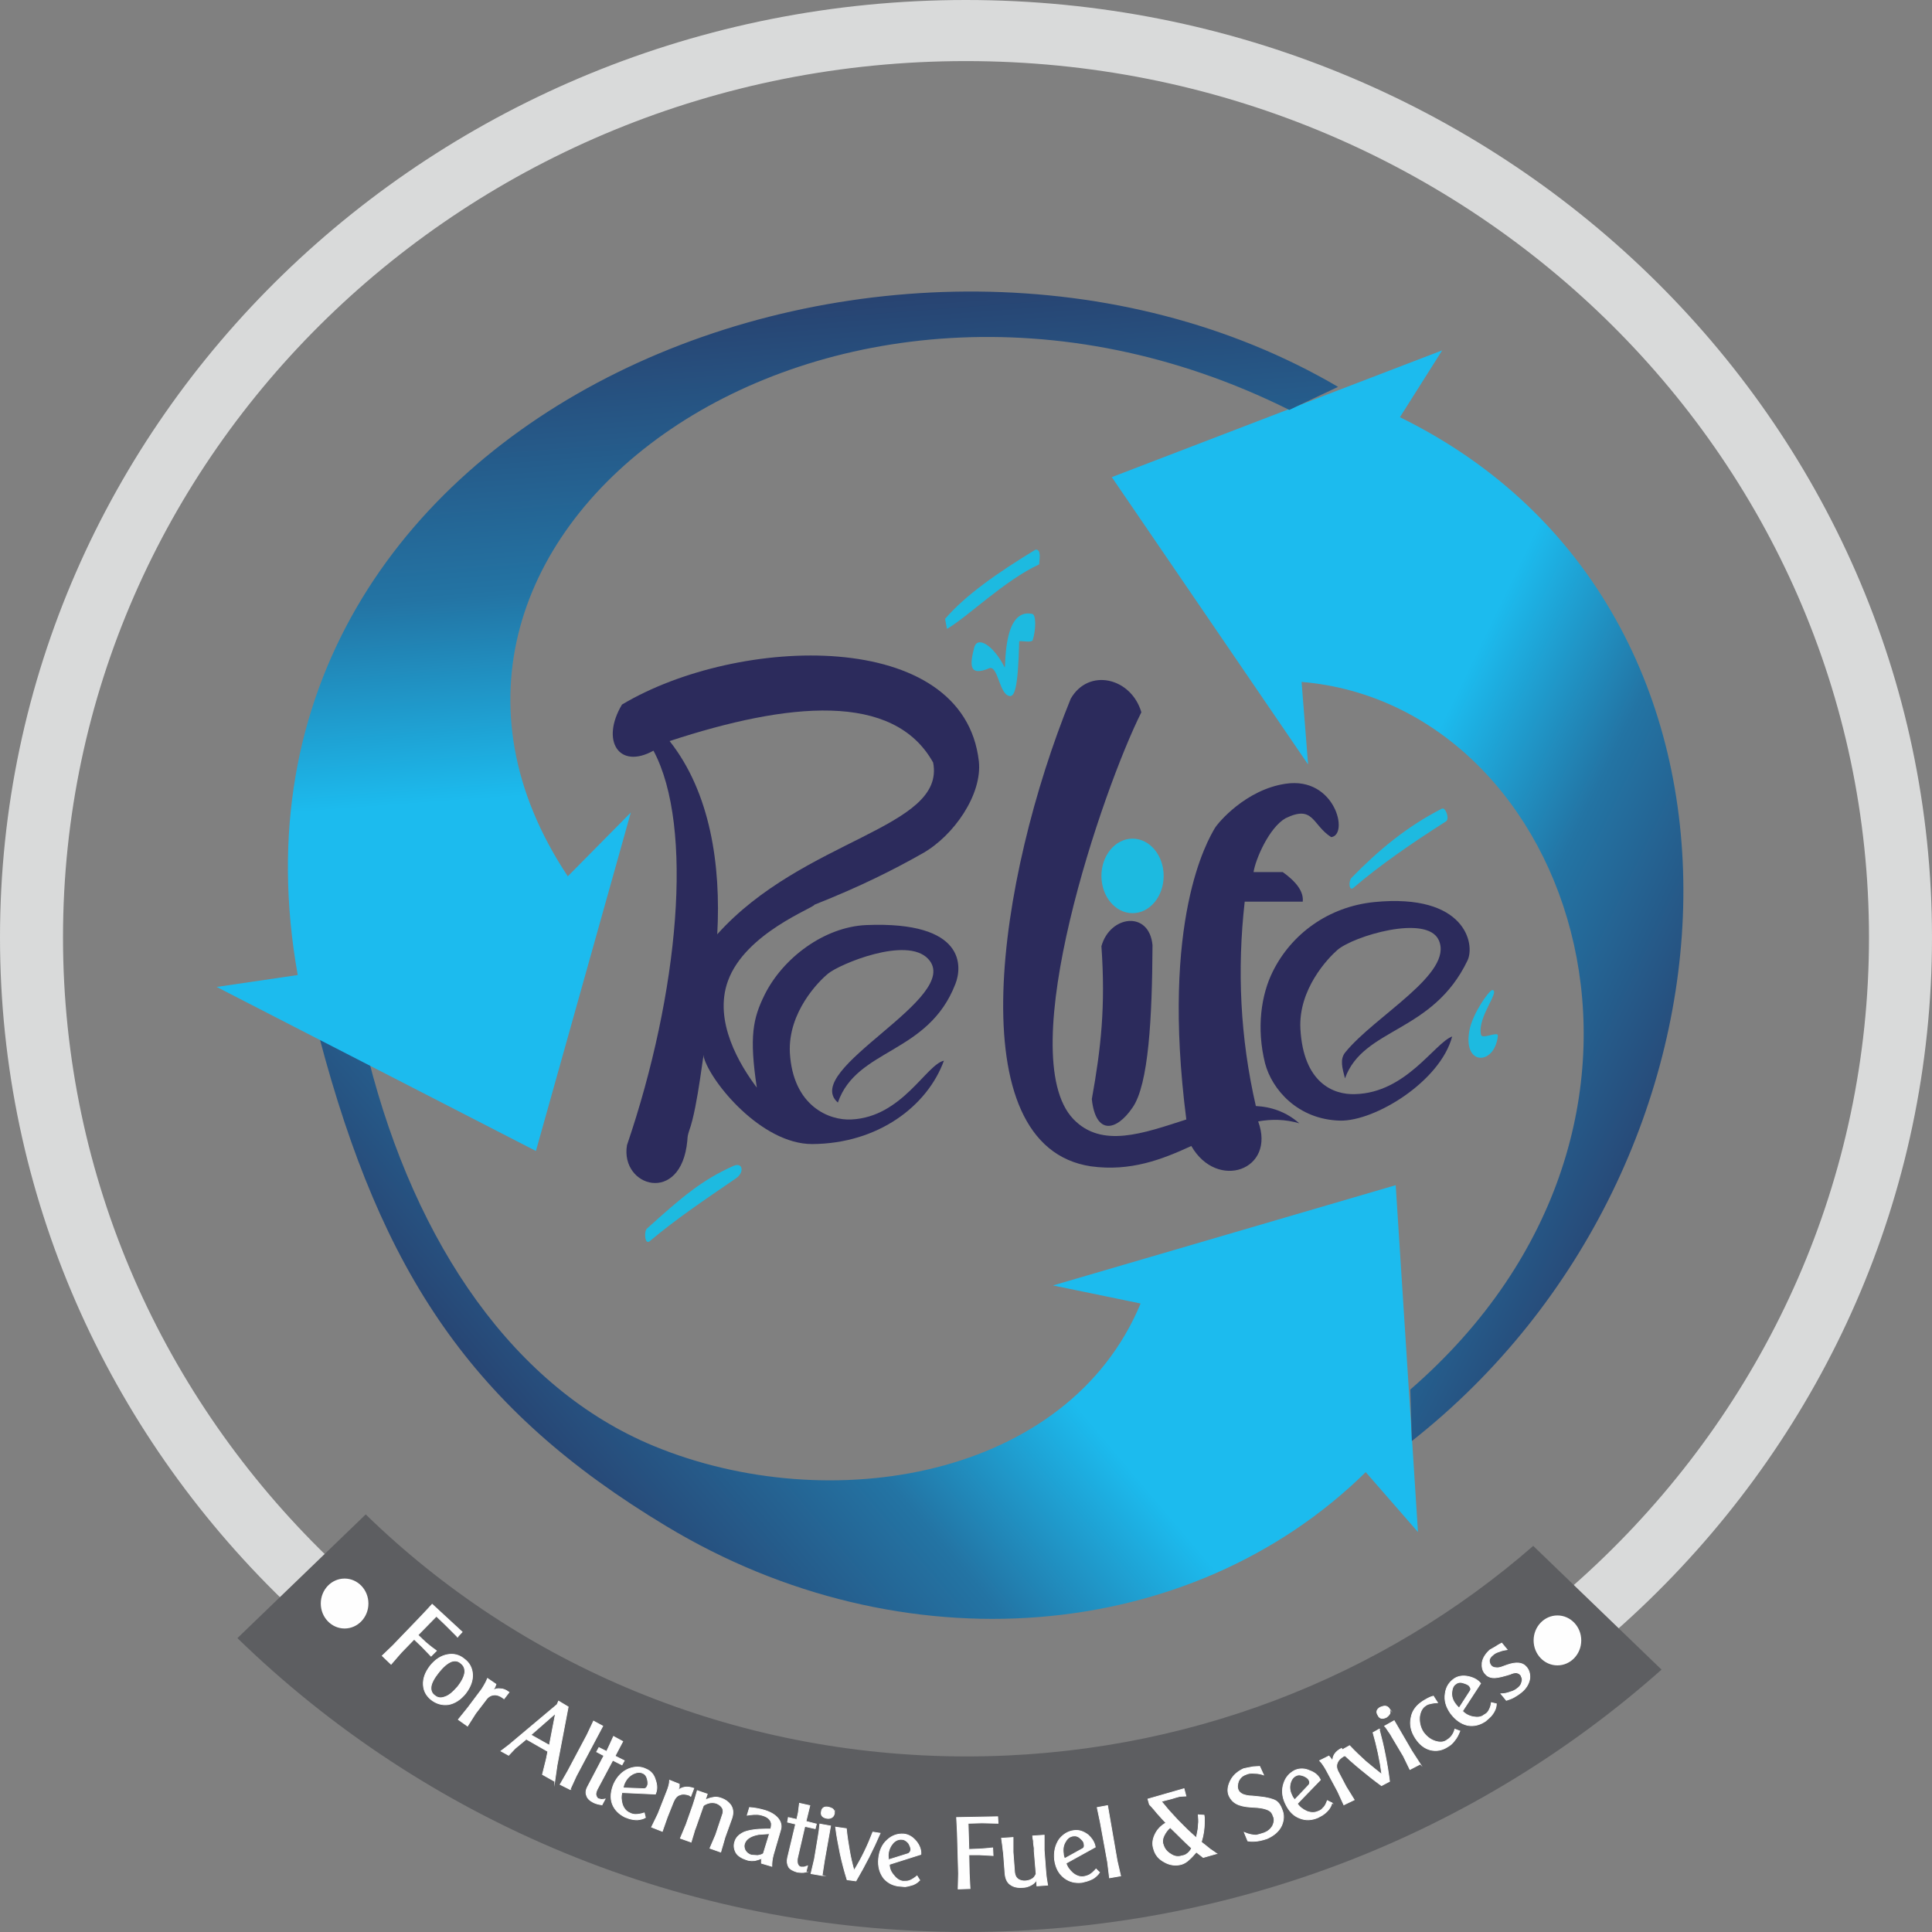
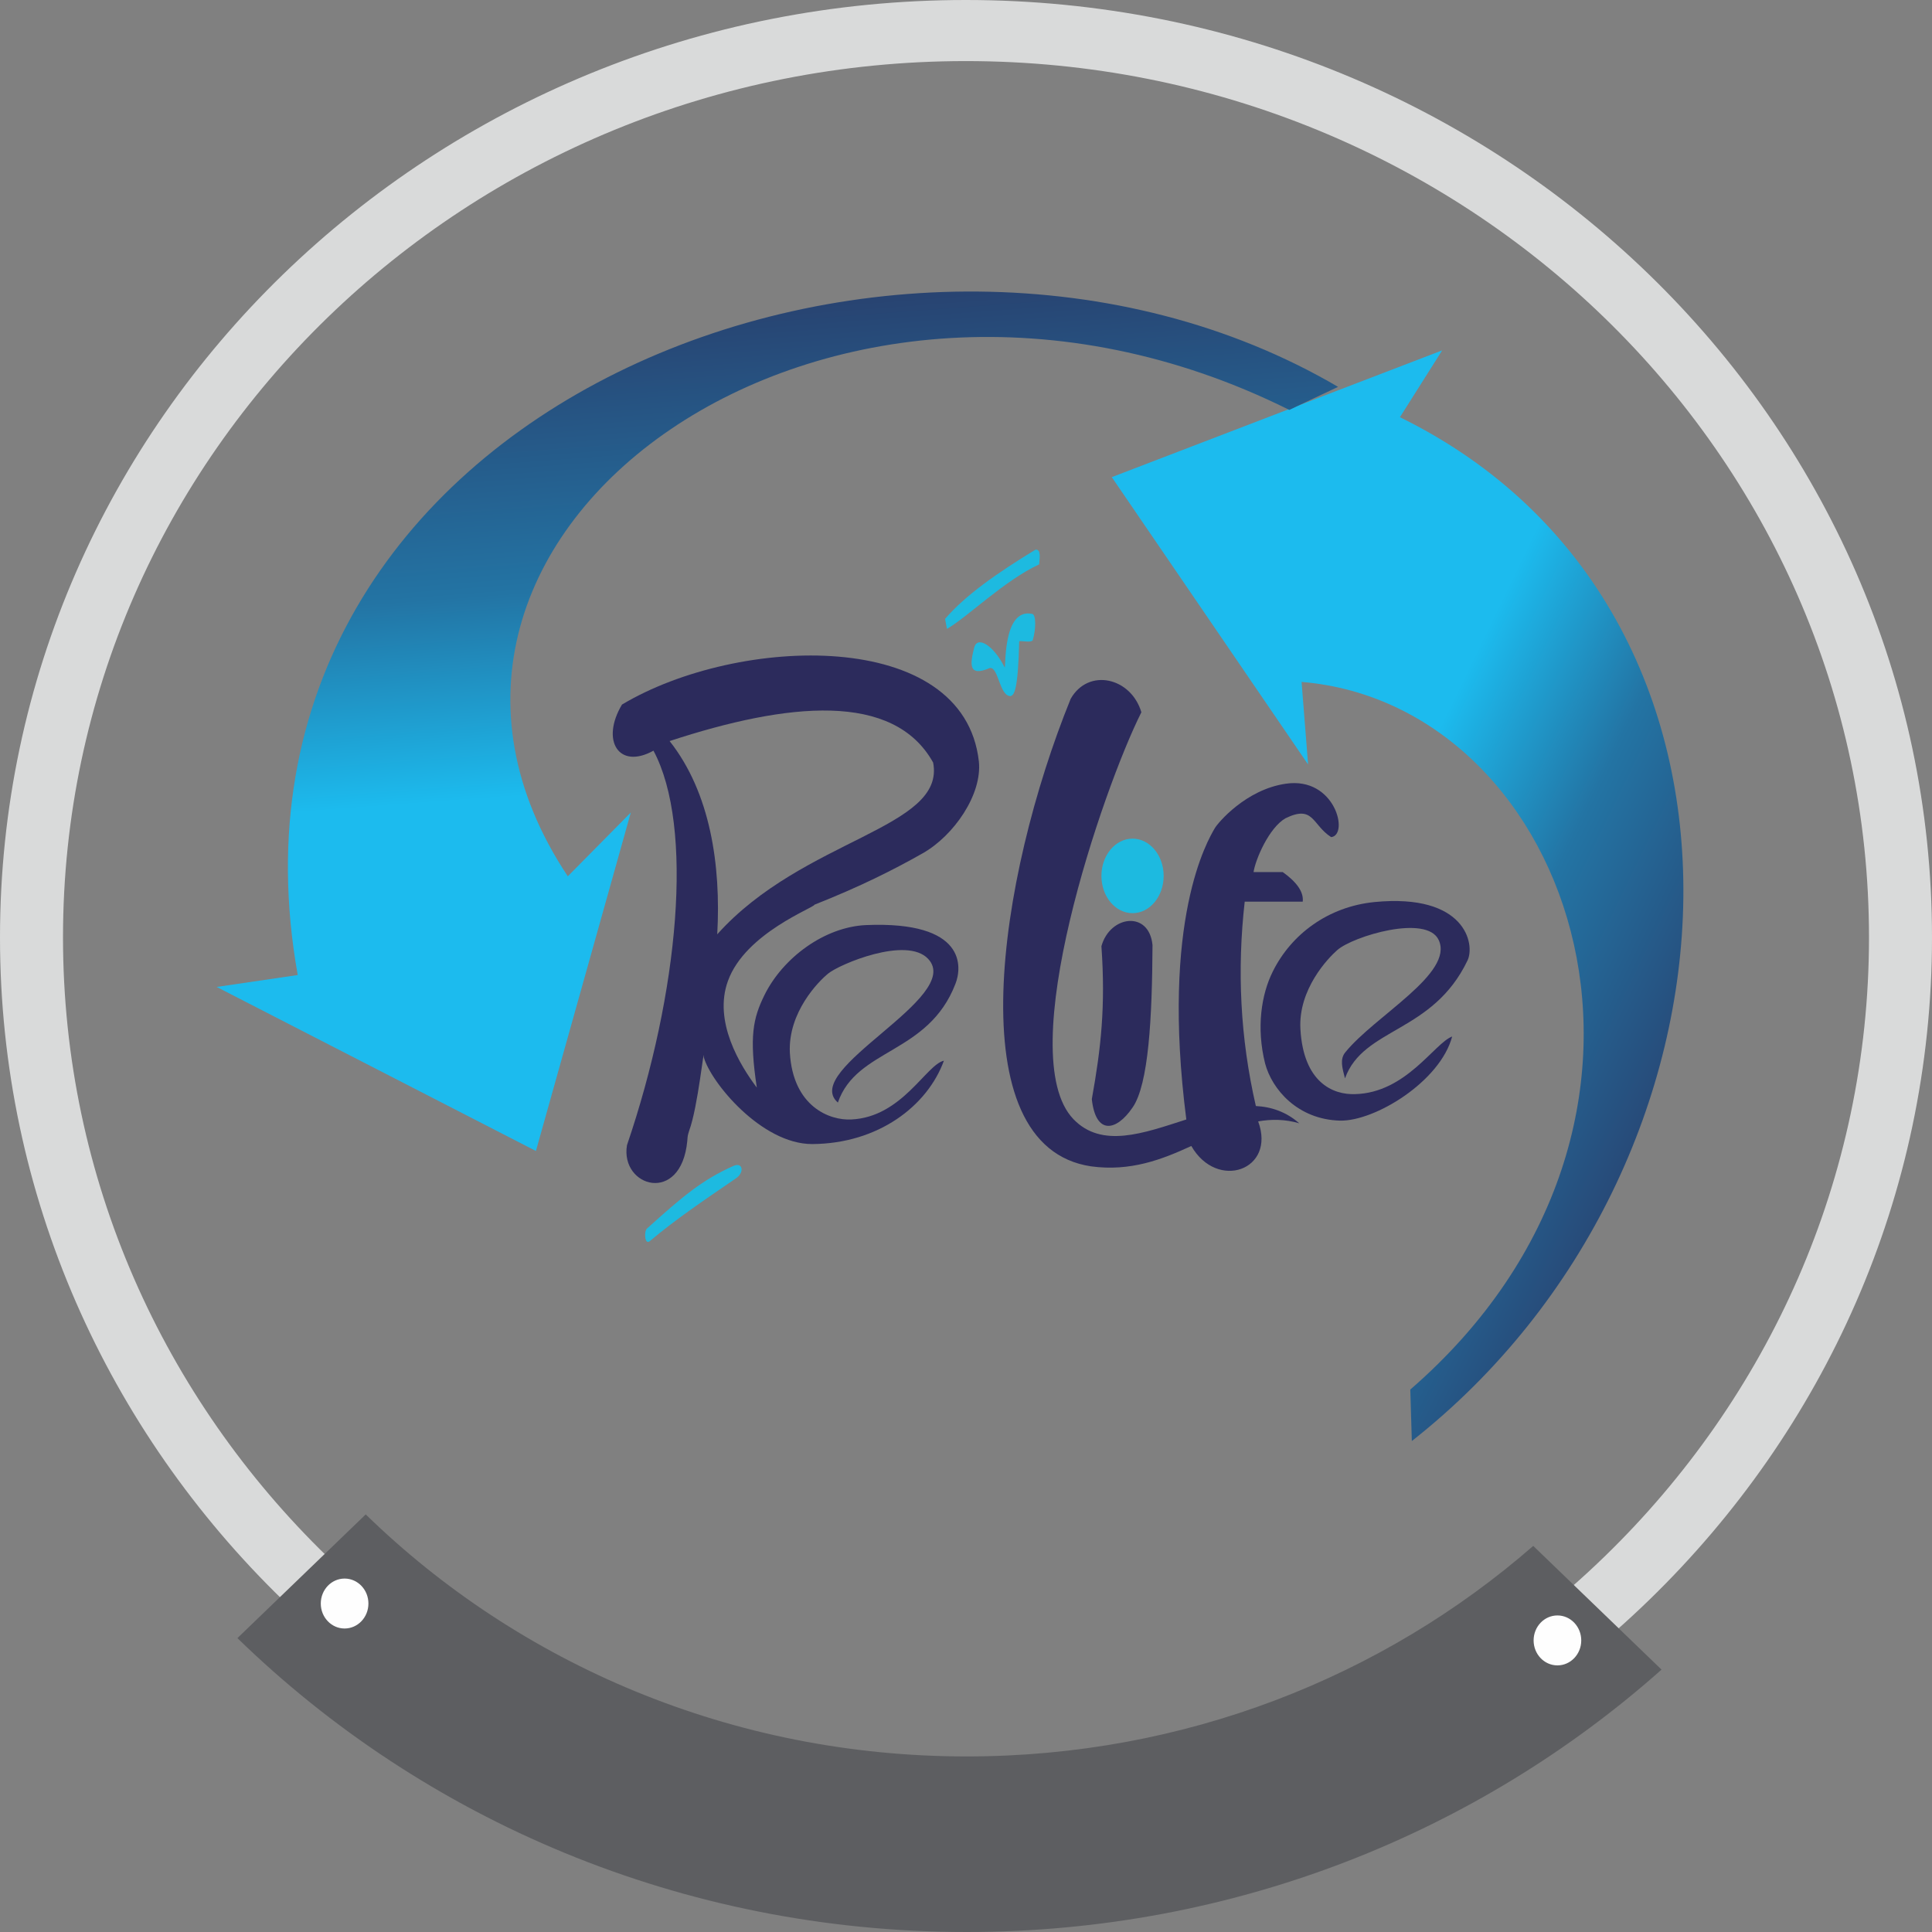
<svg xmlns="http://www.w3.org/2000/svg" xmlns:xlink="http://www.w3.org/1999/xlink" xml:space="preserve" width="50px" height="50px" version="1.1" style="shape-rendering:geometricPrecision; text-rendering:geometricPrecision; image-rendering:optimizeQuality; fill-rule:evenodd; clip-rule:evenodd" viewBox="0 0 50.29 50.29">
  <rect x="0" y="0" width="50.29" height="50.29" fill="#808080" stroke="none" />
  <defs>
    <style type="text/css">
   
    .str0 {stroke:#FEFEFE;stroke-width:0.06;stroke-miterlimit:22.926}
    .str1 {stroke:#FEFEFE;stroke-width:0.02;stroke-miterlimit:22.926}
    .fil7 {fill:#FEFEFE}
    .fil5 {fill:#D9DADA}
    .fil6 {fill:#5D5E61}
    .fil0 {fill:#1DBAE0}
    .fil1 {fill:#2C2B5C}
    .fil8 {fill:#FEFEFE;fill-rule:nonzero}
    .fil2 {fill:url(#id0)}
    .fil4 {fill:url(#id1)}
    .fil3 {fill:url(#id2)}
   
  </style>
    <linearGradient id="id0" gradientUnits="userSpaceOnUse" x1="13.58" y1="42.23" x2="31.64" y2="26.94">
      <stop offset="0" style="stop-opacity:1; stop-color:#2A2D5A" />
      <stop offset="0.408" style="stop-opacity:1; stop-color:#2374A4" />
      <stop offset="0.62" style="stop-opacity:1; stop-color:#1CBBEE" />
      <stop offset="1" style="stop-opacity:1; stop-color:#1CBBEE" />
    </linearGradient>
    <linearGradient id="id1" gradientUnits="userSpaceOnUse" xlink:href="#id0" x1="18.31" y1="4.85" x2="20.18" y2="29.74">
  </linearGradient>
    <linearGradient id="id2" gradientUnits="userSpaceOnUse" xlink:href="#id0" x1="47.53" y1="27.45" x2="29.01" y2="18.47">
  </linearGradient>
  </defs>
  <g id="Layer_x0020_1">
    <g id="_2657720157040">
      <path class="fil0" d="M19.09 30.35c-0.81,0.36 -1.33,0.8 -2.25,1.63 -0.08,0.07 -0.06,0.43 0.07,0.33 0.69,-0.58 1.36,-1.03 2.25,-1.64 0.22,-0.15 0.18,-0.43 -0.07,-0.32z" />
      <path class="fil0" d="M25.36 16.85c0.09,-0.31 0.51,-0.04 0.79,0.52 0.04,0.09 -0.07,-1.56 0.72,-1.39 0.1,0.02 0.1,0.4 0.01,0.69 -0.07,0.06 -0.24,0.01 -0.35,0.02 -0.03,1.32 -0.14,1.41 -0.23,1.43 -0.29,-0.01 -0.31,-0.78 -0.54,-0.73 -0.56,0.24 -0.51,-0.11 -0.4,-0.54z" />
      <path class="fil0" d="M26.95 14.31c-0.97,0.59 -1.82,1.18 -2.35,1.8l0.05 0.26c0.55,-0.32 1.48,-1.25 2.4,-1.68 0,-0.1 0.07,-0.41 -0.1,-0.38z" />
-       <path class="fil0" d="M38.84 25.77c-0.1,0.04 -0.48,0.58 -0.58,1 -0.22,0.99 0.65,0.98 0.73,0.19 0.01,-0.13 -0.42,0.11 -0.44,-0.03 -0.1,-0.46 0.52,-1.15 0.29,-1.16z" />
      <g>
        <path class="fil1" d="M16.19 18.34c-0.56,0.94 -0.08,1.7 0.82,1.2 1.06,1.98 0.66,6.31 -0.69,10.27 -0.18,1.09 1.41,1.56 1.57,-0.11 0.01,-0.14 0.01,-0.14 0.05,-0.27 0.23,-0.62 0.39,-2.28 0.38,-1.91 0.18,0.65 1.5,2.26 2.82,2.26 1.72,-0.01 3,-0.99 3.43,-2.17 -0.46,0.1 -1.09,1.47 -2.41,1.53 -0.57,0.03 -1.52,-0.34 -1.6,-1.74 -0.05,-1.05 0.75,-1.86 1,-2.06 0.29,-0.24 2.04,-0.98 2.6,-0.38 0.94,1 -3.34,2.88 -2.35,3.74 0.49,-1.42 2.35,-1.25 3.06,-3.09 0.17,-0.43 0.29,-1.64 -2.33,-1.53 -1.08,0.05 -2.16,0.85 -2.64,1.82 -0.3,0.61 -0.4,1.08 -0.2,2.41 -0.43,-0.57 -1.14,-1.72 -0.75,-2.78 0.45,-1.24 2.24,-1.9 2.25,-1.98 1.21,-0.48 2.06,-0.91 2.82,-1.34 0.81,-0.46 1.55,-1.53 1.46,-2.39 -0.39,-3.49 -6.26,-3.29 -9.29,-1.48zm1.24 0.95c3.08,-1.01 5.83,-1.29 6.86,0.56 0.33,1.72 -3.38,1.97 -5.62,4.47 0.1,-1.8 -0.18,-3.69 -1.24,-5.03z" />
        <path class="fil1" d="M29.71 18.54c-0.27,-0.91 -1.38,-1.16 -1.84,-0.35 -1.89,4.65 -2.96,11.65 0.53,12.17 1.03,0.14 1.85,-0.18 2.61,-0.53 0.67,1.17 2.21,0.63 1.74,-0.64 0.34,-0.06 0.7,-0.06 1.07,0.05 -0.34,-0.3 -0.73,-0.43 -1.13,-0.45 -0.41,-1.78 -0.49,-3.55 -0.29,-5.32 0.5,0 1.01,0 1.51,0 0.03,-0.26 -0.17,-0.52 -0.52,-0.77l-0.76 0c0.05,-0.33 0.4,-1.15 0.83,-1.4 0.74,-0.36 0.69,0.17 1.19,0.49 0.47,-0.05 0.11,-1.58 -1.18,-1.39 -1.04,0.15 -1.77,1.02 -1.85,1.16 -0.18,0.31 -1.41,2.37 -0.74,7.58 -1.12,0.36 -2.2,0.76 -2.94,-0.01 -1.6,-1.67 0.77,-8.6 1.77,-10.59z" />
        <ellipse class="fil0" cx="29.48" cy="22.8" rx="0.81" ry="0.97" />
        <path class="fil1" d="M28.67 24.63c0.22,-0.8 1.24,-0.94 1.33,-0.03 -0.01,1.89 -0.1,3.63 -0.52,4.23 -0.43,0.63 -0.96,0.71 -1.06,-0.22 0.24,-1.33 0.36,-2.42 0.25,-3.98z" />
        <path class="fil1" d="M34.88 29.17c0.91,0.02 2.61,-1.02 2.92,-2.19 -0.46,0.17 -1.2,1.47 -2.53,1.5 -0.57,0.02 -1.34,-0.3 -1.42,-1.69 -0.06,-1.04 0.72,-1.85 0.96,-2.06 0.41,-0.36 2.33,-0.94 2.64,-0.26 0.4,0.87 -1.66,1.97 -2.43,2.92 -0.15,0.18 -0.08,0.41 -0.01,0.68 0.48,-1.33 2.28,-1.17 3.19,-3.07 0.2,-0.42 -0.05,-1.75 -2.42,-1.52 -1.21,0.12 -2.17,0.84 -2.65,1.81 -0.3,0.6 -0.43,1.47 -0.2,2.39 0.18,0.68 0.85,1.46 1.95,1.49z" />
      </g>
-       <path class="fil2" d="M8.32 27.03c0.45,0.21 0.82,0.32 1.27,0.53 1.23,4.86 3.82,8.59 7.43,10.08 4.58,1.89 10.78,0.84 12.67,-3.71l-2.28 -0.47 8.92 -2.61 0.58 9.03 -1.36 -1.56c-4.57,4.49 -12.08,5.1 -18.2,1.41 -5.07,-3.05 -7.41,-6.59 -9.03,-12.7z" />
      <path class="fil3" d="M36.75 37.51l-0.04 -1.34c8,-6.94 4.3,-17.82 -2.83,-18.42l0.17 2.15 -5.11 -7.48 8.6 -3.3 -1.1 1.74c10.18,4.99 9.39,19.51 0.31,26.65z" />
      <path class="fil4" d="M34.83 10.07l-1.27 0.6c-11.98,-5.97 -24.69,3.26 -18.78,12.14l1.64 -1.66 -2.47 8.81 -8.31 -4.27 2.11 -0.31c-2.64,-14.79 15.79,-21.93 27.08,-15.31z" />
      <path class="fil5" d="M25.14 1.59c12.98,0 23.51,10.21 23.51,22.81 0,12.59 -10.53,22.8 -23.51,22.8 -12.98,0 -23.5,-10.21 -23.5,-22.8 0,-12.6 10.52,-22.81 23.5,-22.81zm0 -1.59c13.89,0 25.15,10.92 25.15,24.4 0,13.47 -11.26,24.4 -25.15,24.4 -13.88,0 -25.14,-10.93 -25.14,-24.4 0,-13.48 11.26,-24.4 25.14,-24.4z" />
      <path class="fil6" d="M43.25 43.46c-4.77,4.24 -11.12,6.83 -18.09,6.83 -7.42,0 -14.13,-2.93 -18.98,-7.65l3.34 -3.22c3.99,3.89 9.53,6.3 15.64,6.3 5.67,0 10.84,-2.07 14.75,-5.48l3.34 3.22z" />
      <ellipse class="fil7 str0" cx="8.97" cy="41.74" rx="0.59" ry="0.62" />
      <ellipse class="fil7 str0" cx="40.54" cy="42.7" rx="0.59" ry="0.62" />
-       <path class="fil8 str1" d="M11.91 42.61l-0.3 -0.3 -0.25 -0.24 -0.48 0.49 0.2 0.19c0.03,0.02 0.09,0.08 0.2,0.16 0.02,0.01 0.04,0.03 0.08,0.06l-0.14 0.14 -0.24 -0.25 -0.2 -0.19 -0.34 0.35 -0.26 0.3 -0.23 -0.22 0.28 -0.27 0.75 -0.78 0.27 -0.29 0.78 0.72 -0.12 0.13zm0.21 1.47c-0.13,0.16 -0.28,0.26 -0.45,0.29 -0.16,0.02 -0.31,-0.02 -0.45,-0.13 -0.12,-0.1 -0.19,-0.22 -0.2,-0.38 -0.01,-0.17 0.05,-0.33 0.18,-0.5 0.13,-0.16 0.28,-0.26 0.45,-0.29 0.16,-0.03 0.31,0.01 0.43,0.11 0.14,0.1 0.21,0.24 0.22,0.4 0.01,0.16 -0.05,0.33 -0.18,0.5zm-0.21 -0.17c0.12,-0.15 0.18,-0.28 0.19,-0.39 0,-0.1 -0.03,-0.17 -0.11,-0.23 -0.07,-0.06 -0.15,-0.07 -0.24,-0.04 -0.1,0.04 -0.21,0.13 -0.33,0.28 -0.12,0.15 -0.19,0.28 -0.2,0.38 -0.01,0.09 0.02,0.17 0.09,0.22 0.08,0.07 0.17,0.08 0.27,0.04 0.1,-0.03 0.21,-0.12 0.33,-0.26zm1.21 0.31l-0.04 -0.03c-0.07,-0.05 -0.15,-0.08 -0.23,-0.07 -0.08,0.01 -0.15,0.05 -0.21,0.14l-0.26 0.34 -0.21 0.33 -0.24 -0.17 0.25 -0.31 0.36 -0.48c0.07,-0.11 0.12,-0.2 0.15,-0.28l0.22 0.15c-0.01,0.03 -0.02,0.06 -0.03,0.08 -0.01,0.02 -0.03,0.05 -0.05,0.08 0.06,-0.04 0.13,-0.05 0.2,-0.04 0.07,0 0.14,0.03 0.22,0.09l-0.13 0.17zm1.32 2.15l-0.32 -0.18 0.1 -0.4 0.04 -0.2 -0.56 -0.32 -0.29 0.24 -0.17 0.18 -0.2 -0.11 0.21 -0.16 1.25 -1.05 0.04 -0.09 0.25 0.15 -0.29 1.52 -0.06 0.42zm-0.14 -0.94l0.16 -0.83 -0.64 0.56 0.48 0.27zm0.54 1.15l-0.26 -0.13 0.2 -0.35 0.5 -0.94 0.17 -0.36 0.24 0.13 -0.69 1.3 -0.16 0.35zm0.83 0.4c-0.08,-0.01 -0.16,-0.03 -0.22,-0.06 -0.1,-0.05 -0.16,-0.11 -0.18,-0.18 -0.03,-0.07 -0.02,-0.15 0.03,-0.24l0.42 -0.8 -0.19 -0.1 0.06 -0.11 0.2 0.1 0.08 -0.17 0.1 -0.22 0.24 0.13 -0.2 0.38 0.24 0.12 -0.06 0.11 -0.24 -0.12 -0.4 0.75c-0.02,0.04 -0.04,0.09 -0.04,0.14 0.01,0.05 0.03,0.09 0.06,0.11 0.03,0.01 0.05,0.01 0.08,0.02 0.03,0 0.06,0 0.1,-0.01l-0.08 0.15zm1.13 0.33c-0.06,0.04 -0.13,0.05 -0.21,0.06 -0.07,0 -0.14,-0.01 -0.21,-0.03l-0.11 -0.04c-0.16,-0.08 -0.27,-0.19 -0.33,-0.34 -0.06,-0.16 -0.04,-0.34 0.04,-0.53 0.09,-0.19 0.22,-0.32 0.39,-0.39 0.16,-0.06 0.31,-0.06 0.45,0.01 0.12,0.05 0.2,0.14 0.24,0.28 0.05,0.14 0.05,0.26 0,0.37l-0.87 -0.04c-0.03,0.1 -0.02,0.21 0.01,0.31 0.04,0.11 0.1,0.18 0.19,0.22 0.05,0.03 0.11,0.04 0.15,0.04 0.07,0 0.14,-0.01 0.23,-0.04l0.03 0.12zm0.05 -0.82c0.02,-0.04 0.02,-0.1 0,-0.18 -0.02,-0.08 -0.06,-0.13 -0.11,-0.15 -0.08,-0.04 -0.16,-0.03 -0.25,0.01 -0.1,0.05 -0.18,0.13 -0.23,0.24 -0.02,0.04 -0.03,0.08 -0.04,0.13l0.54 0.02c0.04,0 0.07,-0.02 0.09,-0.07zm1.13 0.27l-0.04 -0.03c-0.09,-0.03 -0.17,-0.04 -0.24,-0.01 -0.08,0.02 -0.13,0.09 -0.17,0.18l-0.16 0.4 -0.13 0.37 -0.28 -0.11 0.17 -0.35 0.22 -0.56c0.05,-0.12 0.08,-0.23 0.08,-0.31l0.25 0.1c0,0.02 0,0.05 0,0.08 -0.01,0.03 -0.02,0.05 -0.03,0.08 0.05,-0.04 0.11,-0.07 0.18,-0.08 0.06,-0.01 0.14,0 0.23,0.03l-0.08 0.21zm0.78 1.45l-0.28 -0.1 0.15 -0.35 0.17 -0.51c0.03,-0.07 0.03,-0.14 0,-0.19 -0.03,-0.05 -0.08,-0.09 -0.15,-0.12l-0.04 -0.01c-0.09,-0.02 -0.2,0 -0.3,0.07l-0.2 0.57c-0.02,0.05 -0.04,0.1 -0.05,0.15 -0.01,0.04 -0.04,0.12 -0.07,0.23l-0.28 -0.1 0.15 -0.36 0.18 -0.51c0.01,-0.03 0.03,-0.09 0.05,-0.16 0.02,-0.07 0.04,-0.14 0.06,-0.21l0.26 0.09 -0.05 0.15c0.07,-0.03 0.13,-0.05 0.19,-0.06 0.07,-0.02 0.14,-0.01 0.2,0.01 0.13,0.04 0.22,0.11 0.28,0.2 0.06,0.1 0.06,0.21 0.02,0.33l-0.18 0.5c-0.01,0.03 -0.03,0.1 -0.06,0.21 -0.01,0.04 -0.03,0.09 -0.05,0.17zm1.33 0.37l-0.27 -0.08c0,-0.03 0,-0.05 0,-0.07 0,-0.02 0.01,-0.04 0.02,-0.06 -0.08,0.03 -0.14,0.05 -0.19,0.06 -0.05,0 -0.09,0.01 -0.12,0 -0.04,0 -0.06,-0.01 -0.07,-0.01 -0.01,-0.01 -0.02,-0.01 -0.03,-0.01 -0.12,-0.04 -0.22,-0.1 -0.27,-0.18 -0.05,-0.09 -0.07,-0.19 -0.03,-0.3 0.03,-0.1 0.11,-0.18 0.24,-0.24 0.13,-0.05 0.32,-0.08 0.56,-0.08l0.13 0c0.02,-0.06 0.02,-0.11 0.02,-0.14 -0.02,-0.11 -0.1,-0.18 -0.25,-0.22 -0.04,-0.01 -0.08,-0.02 -0.13,-0.02 -0.05,0 -0.11,0 -0.18,0.01l-0.07 0.01 0.06 -0.2c0.13,0.01 0.24,0.03 0.35,0.06 0.19,0.05 0.32,0.13 0.4,0.23 0.07,0.09 0.09,0.19 0.06,0.29l-0.19 0.65c-0.03,0.11 -0.04,0.21 -0.04,0.3zm-0.22 -0.33l0.16 -0.52 -0.28 0.02c-0.11,0.02 -0.19,0.05 -0.25,0.09 -0.06,0.04 -0.1,0.09 -0.12,0.15 -0.02,0.06 -0.01,0.12 0.02,0.18 0.04,0.06 0.09,0.1 0.16,0.12 0.05,0 0.11,0.01 0.16,0.01 0.06,-0.01 0.11,-0.02 0.15,-0.05zm1.11 0.48c-0.08,0.02 -0.16,0.01 -0.23,0 -0.1,-0.03 -0.18,-0.07 -0.22,-0.13 -0.04,-0.07 -0.05,-0.15 -0.03,-0.24l0.21 -0.88 -0.21 -0.05 0.02 -0.12 0.22 0.05 0.04 -0.18 0.03 -0.24 0.27 0.06 -0.1 0.41 0.27 0.07 -0.03 0.12 -0.27 -0.06 -0.19 0.82c-0.01,0.05 -0.01,0.1 0,0.15 0.02,0.05 0.04,0.08 0.09,0.09 0.02,0 0.05,0 0.08,0 0.03,-0.01 0.06,-0.02 0.09,-0.03l-0.04 0.16zm0.74 -1.53c-0.01,0.05 -0.03,0.09 -0.07,0.11 -0.03,0.02 -0.08,0.03 -0.13,0.02 -0.11,-0.02 -0.16,-0.08 -0.14,-0.17 0.01,-0.1 0.08,-0.14 0.18,-0.12 0.05,0.01 0.09,0.03 0.11,0.04 0.04,0.03 0.05,0.07 0.05,0.12zm-0.32 1.62l-0.29 -0.05 0.09 -0.38 0.09 -0.54c0.01,-0.06 0.02,-0.12 0.03,-0.19 0.01,-0.06 0.01,-0.12 0.02,-0.18l0.28 0.05 -0.16 0.9 -0.06 0.39zm1.51 -1.1c-0.18,0.42 -0.39,0.83 -0.63,1.24l-0.23 -0.03c-0.07,-0.22 -0.13,-0.45 -0.18,-0.68 -0.04,-0.21 -0.09,-0.44 -0.12,-0.69l0.28 0.04c0.02,0.2 0.05,0.39 0.08,0.56 0.03,0.18 0.07,0.35 0.12,0.53 0.2,-0.32 0.36,-0.66 0.49,-1l0.19 0.03zm1.03 1.22c-0.04,0.05 -0.1,0.09 -0.17,0.12 -0.07,0.02 -0.13,0.04 -0.21,0.05l-0.12 -0.01c-0.18,-0.01 -0.32,-0.08 -0.43,-0.2 -0.11,-0.14 -0.16,-0.31 -0.14,-0.52 0.02,-0.2 0.09,-0.37 0.23,-0.49 0.12,-0.11 0.26,-0.16 0.42,-0.15 0.13,0.01 0.24,0.08 0.33,0.19 0.09,0.11 0.13,0.23 0.12,0.34l-0.82 0.26c0,0.11 0.04,0.2 0.12,0.29 0.07,0.09 0.15,0.14 0.24,0.15 0.07,0 0.12,0 0.17,-0.02 0.05,-0.02 0.12,-0.06 0.19,-0.12l0.07 0.11zm-0.23 -0.79c0,-0.05 -0.02,-0.1 -0.06,-0.17 -0.05,-0.06 -0.11,-0.1 -0.17,-0.1 -0.08,-0.01 -0.16,0.02 -0.23,0.09 -0.07,0.08 -0.12,0.18 -0.13,0.31 0,0.03 0,0.08 0.01,0.13l0.51 -0.16c0.04,-0.02 0.06,-0.05 0.07,-0.1zm2.27 -0.69l-0.42 -0.01 -0.36 0.01 0.02 0.68 0.27 -0.01c0.04,0 0.12,-0.01 0.26,-0.02 0.02,0 0.05,-0.01 0.09,-0.01l0.01 0.2 -0.36 -0.02 -0.27 0 0.01 0.49 0.02 0.39 -0.31 0.01 0.01 -0.4 -0.03 -1.07 -0.02 -0.39 1.07 -0.02 0.01 0.17zm1.2 0.31l0 0.39 0.04 0.53c0.01,0.15 0.03,0.27 0.05,0.38l-0.28 0.02 -0.01 -0.15c-0.04,0.06 -0.09,0.11 -0.16,0.14 -0.06,0.03 -0.13,0.05 -0.2,0.05 -0.13,0.01 -0.24,-0.01 -0.33,-0.08 -0.08,-0.06 -0.12,-0.16 -0.13,-0.29l-0.04 -0.53c-0.01,-0.04 -0.01,-0.09 -0.02,-0.16 -0.01,-0.08 -0.02,-0.15 -0.03,-0.22l0.3 -0.02 0 0.38 0.04 0.53c0.01,0.08 0.04,0.14 0.1,0.18 0.05,0.03 0.12,0.05 0.2,0.04 0.06,-0.01 0.11,-0.02 0.15,-0.05 0.05,-0.02 0.08,-0.07 0.11,-0.13l-0.05 -0.6 0 -0.07c-0.01,-0.07 -0.02,-0.13 -0.02,-0.19 -0.01,-0.05 -0.02,-0.1 -0.02,-0.13l0.3 -0.02zm1.44 0.97c-0.03,0.05 -0.08,0.1 -0.15,0.15 -0.05,0.03 -0.12,0.06 -0.19,0.08l-0.12 0.03c-0.18,0.02 -0.33,-0.02 -0.46,-0.12 -0.14,-0.11 -0.22,-0.26 -0.25,-0.47 -0.02,-0.21 0.02,-0.38 0.12,-0.53 0.1,-0.13 0.23,-0.21 0.38,-0.23 0.13,-0.02 0.25,0.02 0.37,0.11 0.11,0.1 0.17,0.2 0.19,0.32l-0.76 0.42c0.03,0.1 0.09,0.18 0.18,0.26 0.09,0.07 0.18,0.1 0.27,0.09 0.07,-0.01 0.12,-0.03 0.16,-0.05 0.05,-0.03 0.11,-0.08 0.17,-0.15l0.09 0.09zm-0.4 -0.73c0,-0.05 -0.03,-0.1 -0.09,-0.15 -0.06,-0.06 -0.13,-0.08 -0.19,-0.07 -0.08,0.01 -0.15,0.05 -0.2,0.14 -0.06,0.09 -0.08,0.2 -0.06,0.32 0,0.04 0.01,0.08 0.03,0.13l0.47 -0.26c0.04,-0.02 0.05,-0.06 0.04,-0.11zm0.95 0.82l-0.29 0.05 -0.05 -0.41 -0.19 -1.04 -0.08 -0.38 0.27 -0.05 0.25 1.44 0.09 0.39zm2.5 -0.58l-0.35 0.1 -0.18 -0.14c-0.07,0.08 -0.13,0.15 -0.18,0.19 -0.07,0.07 -0.14,0.11 -0.21,0.13 -0.15,0.04 -0.3,0.02 -0.44,-0.06 -0.15,-0.08 -0.24,-0.19 -0.28,-0.34 -0.04,-0.12 -0.03,-0.24 0.03,-0.37 0.06,-0.13 0.15,-0.23 0.29,-0.31 -0.05,-0.05 -0.12,-0.13 -0.22,-0.24 -0.06,-0.07 -0.13,-0.16 -0.21,-0.24l-0.04 -0.14 0.94 -0.27 0.05 0.19c-0.06,0 -0.11,0.01 -0.16,0.01 -0.04,0.01 -0.12,0.03 -0.21,0.06l-0.27 0.07c0.07,0.08 0.13,0.16 0.2,0.24 0.08,0.09 0.16,0.17 0.23,0.25 0.08,0.08 0.16,0.16 0.25,0.25 0.03,0.03 0.11,0.1 0.23,0.21 0.01,-0.05 0.02,-0.09 0.03,-0.15 0.01,-0.05 0.02,-0.1 0.02,-0.15 0,-0.04 0.01,-0.08 0.01,-0.11 0,-0.04 0,-0.1 -0.01,-0.19l0.15 0.01c0,0.02 0.01,0.04 0.01,0.06 0,0.04 0,0.08 0,0.11 0,0.11 -0.01,0.2 -0.02,0.27 -0.01,0.07 -0.03,0.16 -0.06,0.26 0.05,0.04 0.1,0.08 0.14,0.11 0.04,0.03 0.08,0.07 0.13,0.1l0.13 0.09zm-0.65 -0.14c-0.19,-0.17 -0.37,-0.36 -0.56,-0.54 -0.07,0.06 -0.12,0.13 -0.16,0.21 -0.04,0.08 -0.05,0.17 -0.02,0.24 0.03,0.1 0.09,0.18 0.19,0.24 0.1,0.07 0.2,0.08 0.29,0.05 0.06,-0.01 0.11,-0.03 0.13,-0.05 0.05,-0.03 0.09,-0.08 0.13,-0.15zm2.35 -1.01c0.06,0.14 0.05,0.28 -0.01,0.42 -0.07,0.15 -0.2,0.26 -0.38,0.34 -0.12,0.04 -0.24,0.07 -0.36,0.07 -0.04,0 -0.08,0 -0.14,-0.01l-0.09 -0.22c0.12,0.05 0.22,0.07 0.31,0.07 0.05,-0.01 0.12,-0.03 0.21,-0.06 0.1,-0.04 0.17,-0.1 0.22,-0.19 0.04,-0.09 0.05,-0.17 0.01,-0.25 -0.02,-0.07 -0.06,-0.12 -0.12,-0.15 -0.06,-0.03 -0.16,-0.06 -0.29,-0.07l-0.16 -0.01c-0.17,-0.01 -0.3,-0.04 -0.39,-0.09 -0.09,-0.05 -0.15,-0.12 -0.19,-0.21 -0.05,-0.12 -0.03,-0.25 0.04,-0.39 0.07,-0.14 0.19,-0.24 0.34,-0.31 0.05,-0.01 0.13,-0.03 0.25,-0.05 0.04,0 0.1,-0.01 0.17,-0.01l0.1 0.22c-0.06,-0.02 -0.14,-0.04 -0.23,-0.04 -0.1,-0.01 -0.17,0 -0.23,0.03 -0.09,0.03 -0.15,0.09 -0.19,0.17 -0.03,0.09 -0.04,0.16 -0.01,0.23 0.02,0.05 0.06,0.09 0.13,0.12 0.06,0.02 0.13,0.04 0.23,0.04l0.2 0.02c0.2,0.02 0.35,0.06 0.43,0.11 0.06,0.04 0.11,0.11 0.15,0.22zm1.3 -0.17c-0.01,0.06 -0.05,0.13 -0.09,0.18 -0.05,0.06 -0.1,0.1 -0.16,0.14l-0.11 0.06c-0.16,0.07 -0.32,0.08 -0.47,0.02 -0.17,-0.06 -0.29,-0.19 -0.38,-0.38 -0.09,-0.19 -0.1,-0.37 -0.04,-0.54 0.05,-0.15 0.15,-0.26 0.29,-0.33 0.12,-0.05 0.25,-0.05 0.38,0.01 0.14,0.05 0.23,0.13 0.28,0.24l-0.6 0.62c0.06,0.09 0.14,0.15 0.25,0.2 0.11,0.04 0.2,0.04 0.29,0 0.06,-0.02 0.1,-0.05 0.13,-0.09 0.05,-0.04 0.08,-0.11 0.11,-0.19l0.12 0.06zm-0.59 -0.58c-0.02,-0.05 -0.07,-0.09 -0.14,-0.12 -0.08,-0.03 -0.14,-0.04 -0.2,-0.01 -0.07,0.03 -0.12,0.09 -0.15,0.19 -0.03,0.11 -0.02,0.21 0.04,0.33 0.01,0.03 0.04,0.07 0.07,0.11l0.37 -0.39c0.02,-0.03 0.03,-0.07 0.01,-0.11zm0.95 -0.65l-0.05 0.01c-0.08,0.05 -0.14,0.1 -0.17,0.18 -0.03,0.07 -0.02,0.15 0.03,0.24l0.2 0.38 0.21 0.34 -0.27 0.13 -0.16 -0.35 -0.29 -0.54c-0.06,-0.11 -0.12,-0.2 -0.18,-0.26l0.24 -0.12c0.02,0.02 0.04,0.04 0.05,0.06 0.02,0.02 0.04,0.05 0.05,0.08 0,-0.07 0.01,-0.13 0.05,-0.19 0.04,-0.06 0.1,-0.11 0.18,-0.15l0.11 0.19zm0.87 -0.69c0.12,0.44 0.21,0.89 0.27,1.36l-0.21 0.11c-0.18,-0.13 -0.37,-0.28 -0.55,-0.43 -0.17,-0.14 -0.35,-0.3 -0.53,-0.47l0.25 -0.14c0.14,0.15 0.28,0.28 0.41,0.4 0.14,0.12 0.28,0.23 0.43,0.35 -0.05,-0.38 -0.13,-0.74 -0.23,-1.09l0.16 -0.09zm0.26 -0.54c0.02,0.05 0.03,0.09 0.02,0.13 -0.02,0.04 -0.05,0.07 -0.09,0.1 -0.1,0.05 -0.18,0.04 -0.22,-0.05 -0.06,-0.09 -0.03,-0.16 0.06,-0.21 0.05,-0.02 0.09,-0.03 0.12,-0.03 0.04,0 0.08,0.02 0.11,0.06zm0.81 1.45l-0.27 0.14 -0.17 -0.35 -0.28 -0.47c-0.03,-0.05 -0.06,-0.11 -0.1,-0.16 -0.04,-0.06 -0.07,-0.11 -0.11,-0.15l0.25 -0.14 0.46 0.79 0.22 0.34zm1.03 -0.86c-0.04,0.1 -0.08,0.18 -0.14,0.25 -0.05,0.07 -0.11,0.12 -0.18,0.16 -0.14,0.09 -0.29,0.12 -0.45,0.08 -0.15,-0.04 -0.28,-0.14 -0.39,-0.31 -0.11,-0.17 -0.15,-0.35 -0.11,-0.53 0.03,-0.18 0.14,-0.32 0.31,-0.43 0.05,-0.03 0.1,-0.06 0.14,-0.08 0.04,-0.02 0.09,-0.04 0.13,-0.05l0.11 0.17c-0.05,0 -0.11,0.01 -0.16,0.02 -0.05,0.01 -0.1,0.02 -0.14,0.05 -0.1,0.06 -0.15,0.16 -0.17,0.3 -0.01,0.14 0.02,0.28 0.1,0.4 0.08,0.11 0.18,0.19 0.3,0.23 0.12,0.04 0.23,0.04 0.32,-0.03 0.1,-0.06 0.17,-0.16 0.2,-0.28l0.13 0.05zm0.95 -0.71c0,0.07 -0.02,0.14 -0.06,0.21 -0.03,0.05 -0.07,0.11 -0.13,0.16l-0.09 0.08c-0.15,0.1 -0.3,0.14 -0.47,0.11 -0.17,-0.04 -0.31,-0.14 -0.44,-0.31 -0.12,-0.17 -0.17,-0.34 -0.14,-0.52 0.02,-0.16 0.1,-0.29 0.23,-0.38 0.1,-0.07 0.23,-0.09 0.37,-0.06 0.14,0.03 0.25,0.09 0.32,0.18l-0.47 0.72c0.07,0.08 0.17,0.13 0.28,0.15 0.11,0.02 0.21,0.01 0.28,-0.05 0.06,-0.03 0.1,-0.07 0.12,-0.11 0.03,-0.05 0.06,-0.12 0.07,-0.21l0.13 0.03zm-0.7 -0.46c-0.02,-0.03 -0.08,-0.06 -0.15,-0.08 -0.08,-0.03 -0.15,-0.02 -0.2,0.02 -0.07,0.04 -0.1,0.12 -0.11,0.22 -0.01,0.1 0.02,0.21 0.1,0.31 0.02,0.03 0.05,0.06 0.09,0.1l0.29 -0.45c0.02,-0.03 0.02,-0.07 -0.02,-0.12zm1.48 -0.5c0.07,0.08 0.1,0.18 0.09,0.3 -0.02,0.13 -0.09,0.26 -0.23,0.37 -0.05,0.04 -0.11,0.08 -0.18,0.12 -0.07,0.04 -0.14,0.06 -0.2,0.08l-0.14 -0.17c0.09,0 0.17,-0.02 0.25,-0.05 0.08,-0.02 0.14,-0.06 0.19,-0.1 0.05,-0.04 0.09,-0.09 0.1,-0.15 0.02,-0.05 0.02,-0.1 -0.01,-0.15 0,-0.02 -0.01,-0.03 -0.02,-0.04 -0.03,-0.04 -0.07,-0.05 -0.11,-0.06 -0.04,0 -0.1,0.01 -0.16,0.04l-0.1 0.03c-0.17,0.05 -0.29,0.07 -0.36,0.06 -0.08,-0.01 -0.14,-0.04 -0.19,-0.1 -0.07,-0.08 -0.09,-0.17 -0.08,-0.29 0.02,-0.12 0.09,-0.23 0.2,-0.33 0.04,-0.02 0.08,-0.05 0.14,-0.08 0.06,-0.04 0.11,-0.07 0.17,-0.1l0.14 0.17c-0.06,0.01 -0.13,0.02 -0.2,0.05 -0.07,0.02 -0.13,0.05 -0.17,0.09 -0.05,0.04 -0.08,0.08 -0.09,0.12 -0.01,0.04 0,0.09 0.03,0.14 0.03,0.04 0.07,0.07 0.13,0.07 0.05,0.01 0.12,0 0.19,-0.03l0.11 -0.04c0.23,-0.08 0.4,-0.07 0.5,0.05z" />
-       <path class="fil0" d="M37.53 21.05c-0.9,0.46 -1.64,1.07 -2.35,1.8 -0.08,0.08 -0.07,0.36 0.05,0.26 0.69,-0.59 1.5,-1.15 2.41,-1.73 0.1,-0.06 -0.01,-0.38 -0.11,-0.33z" />
    </g>
  </g>
</svg>